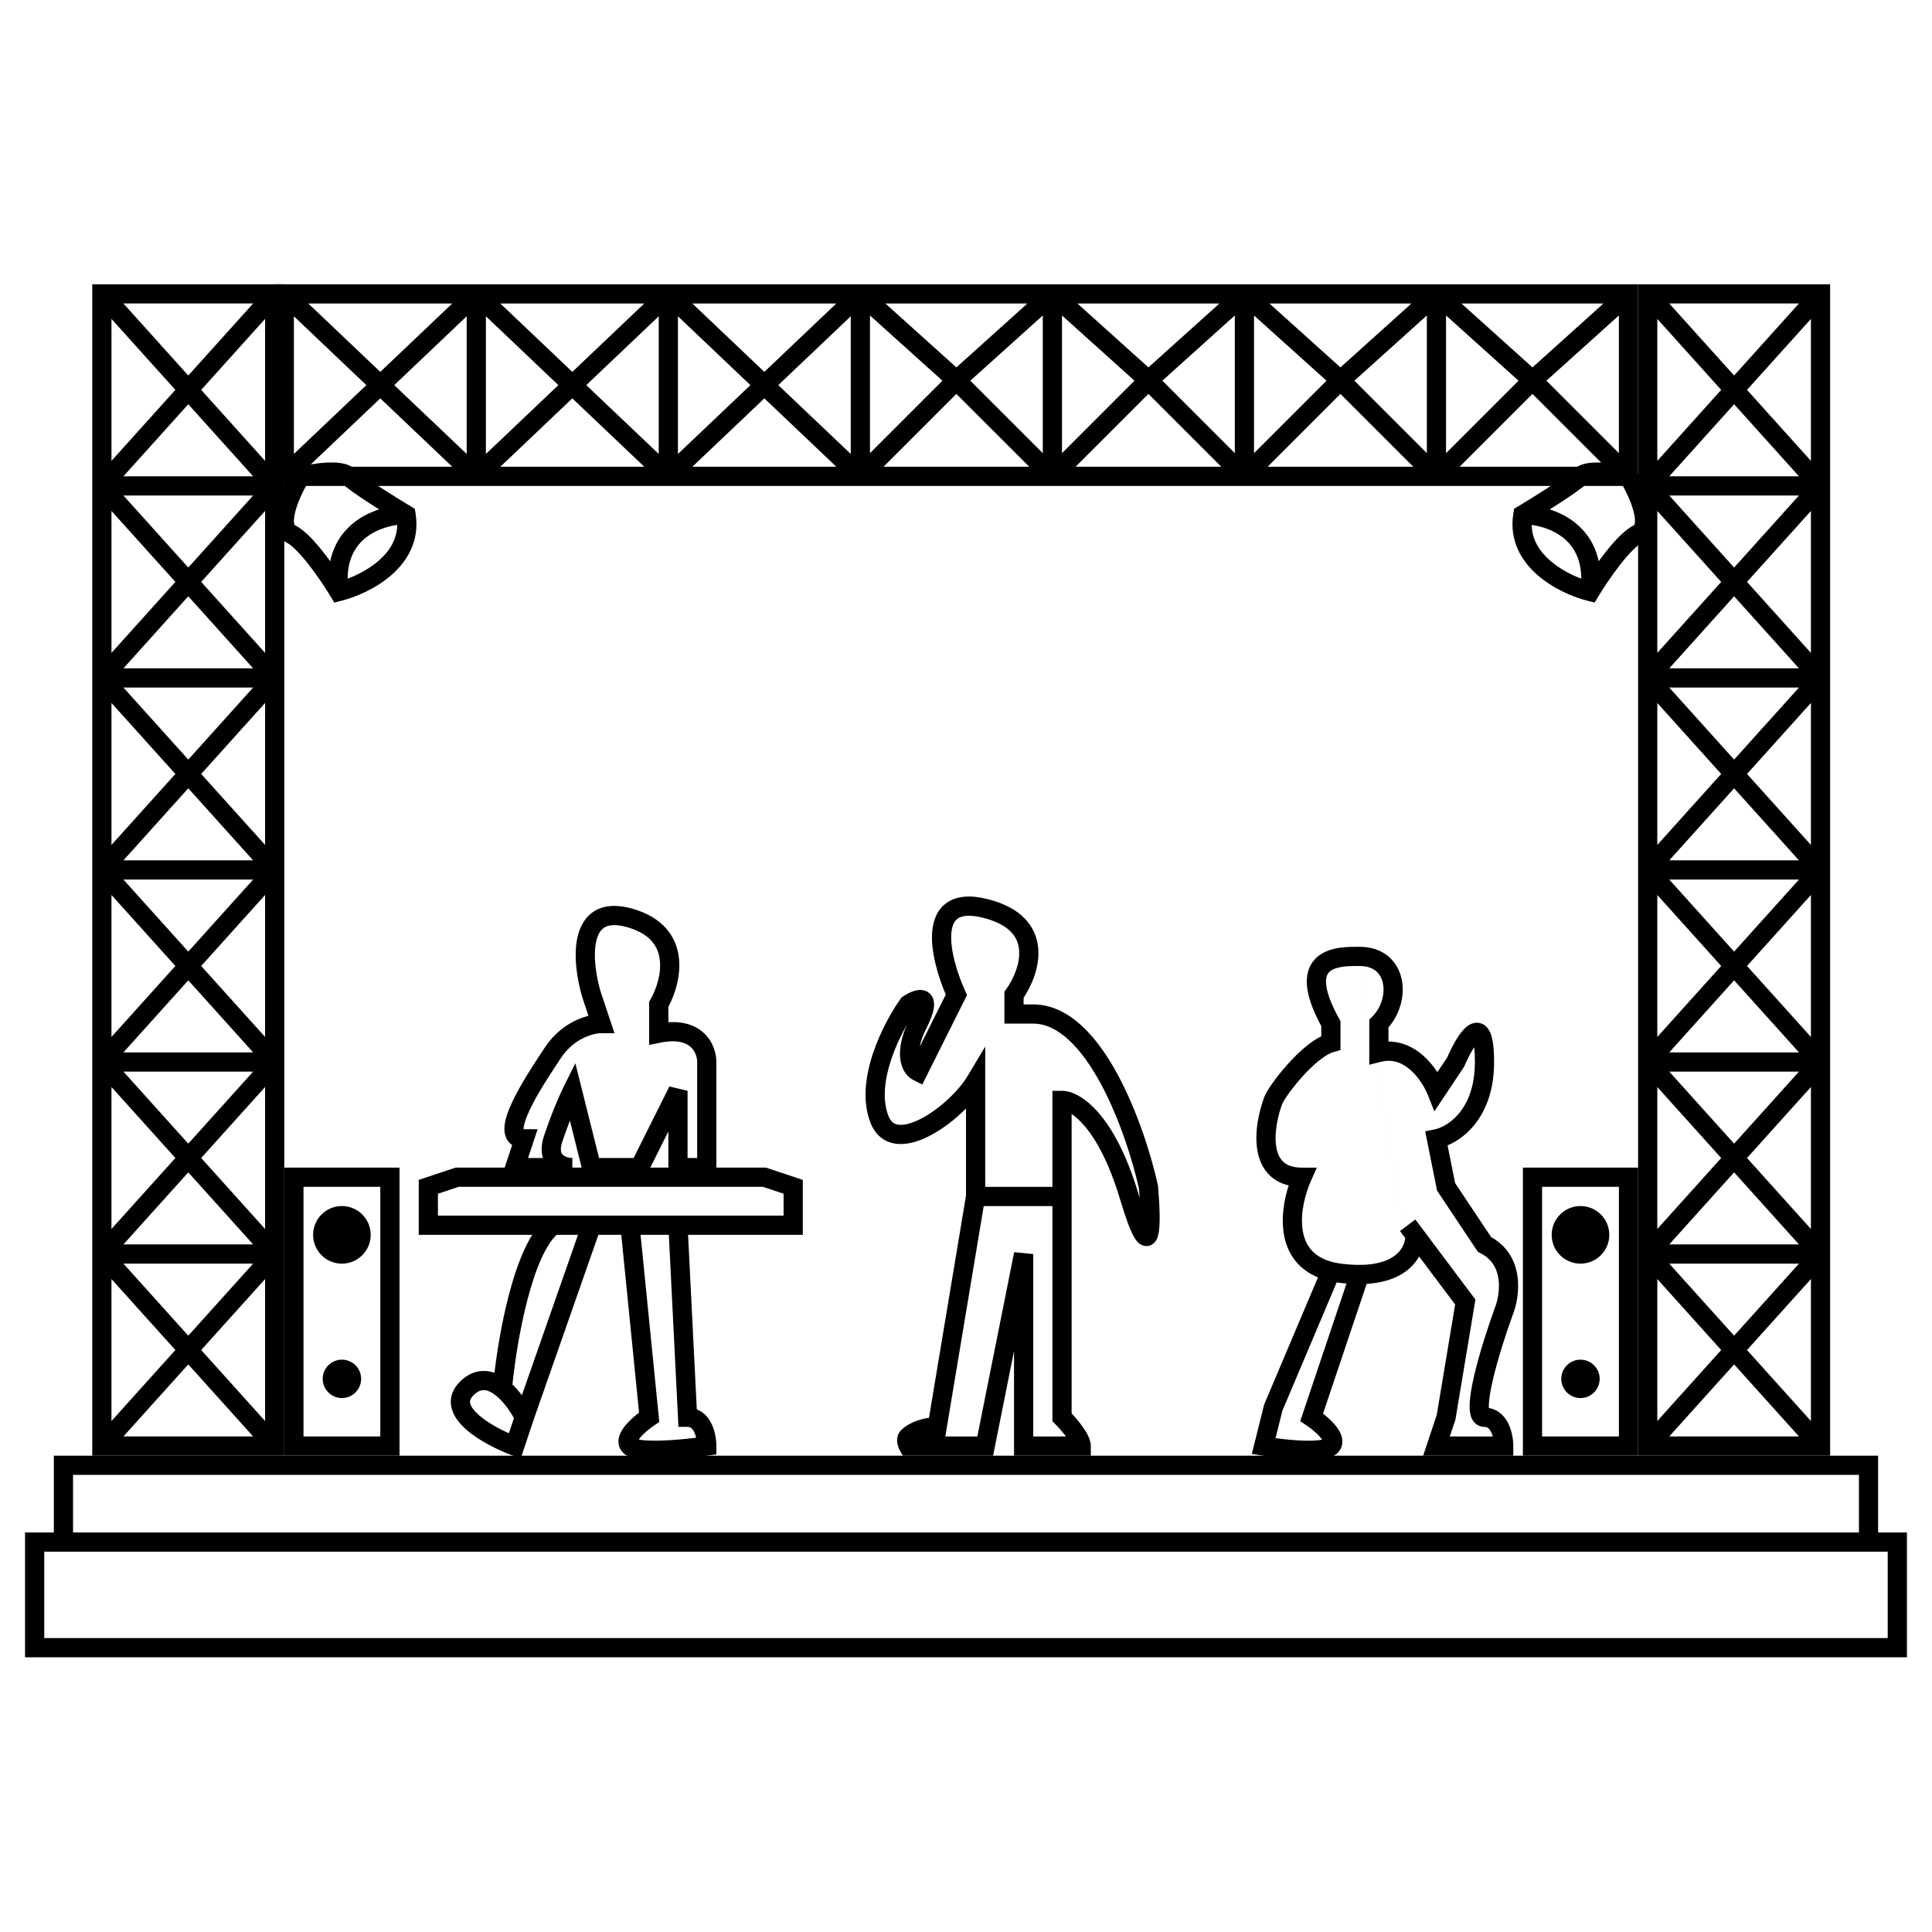
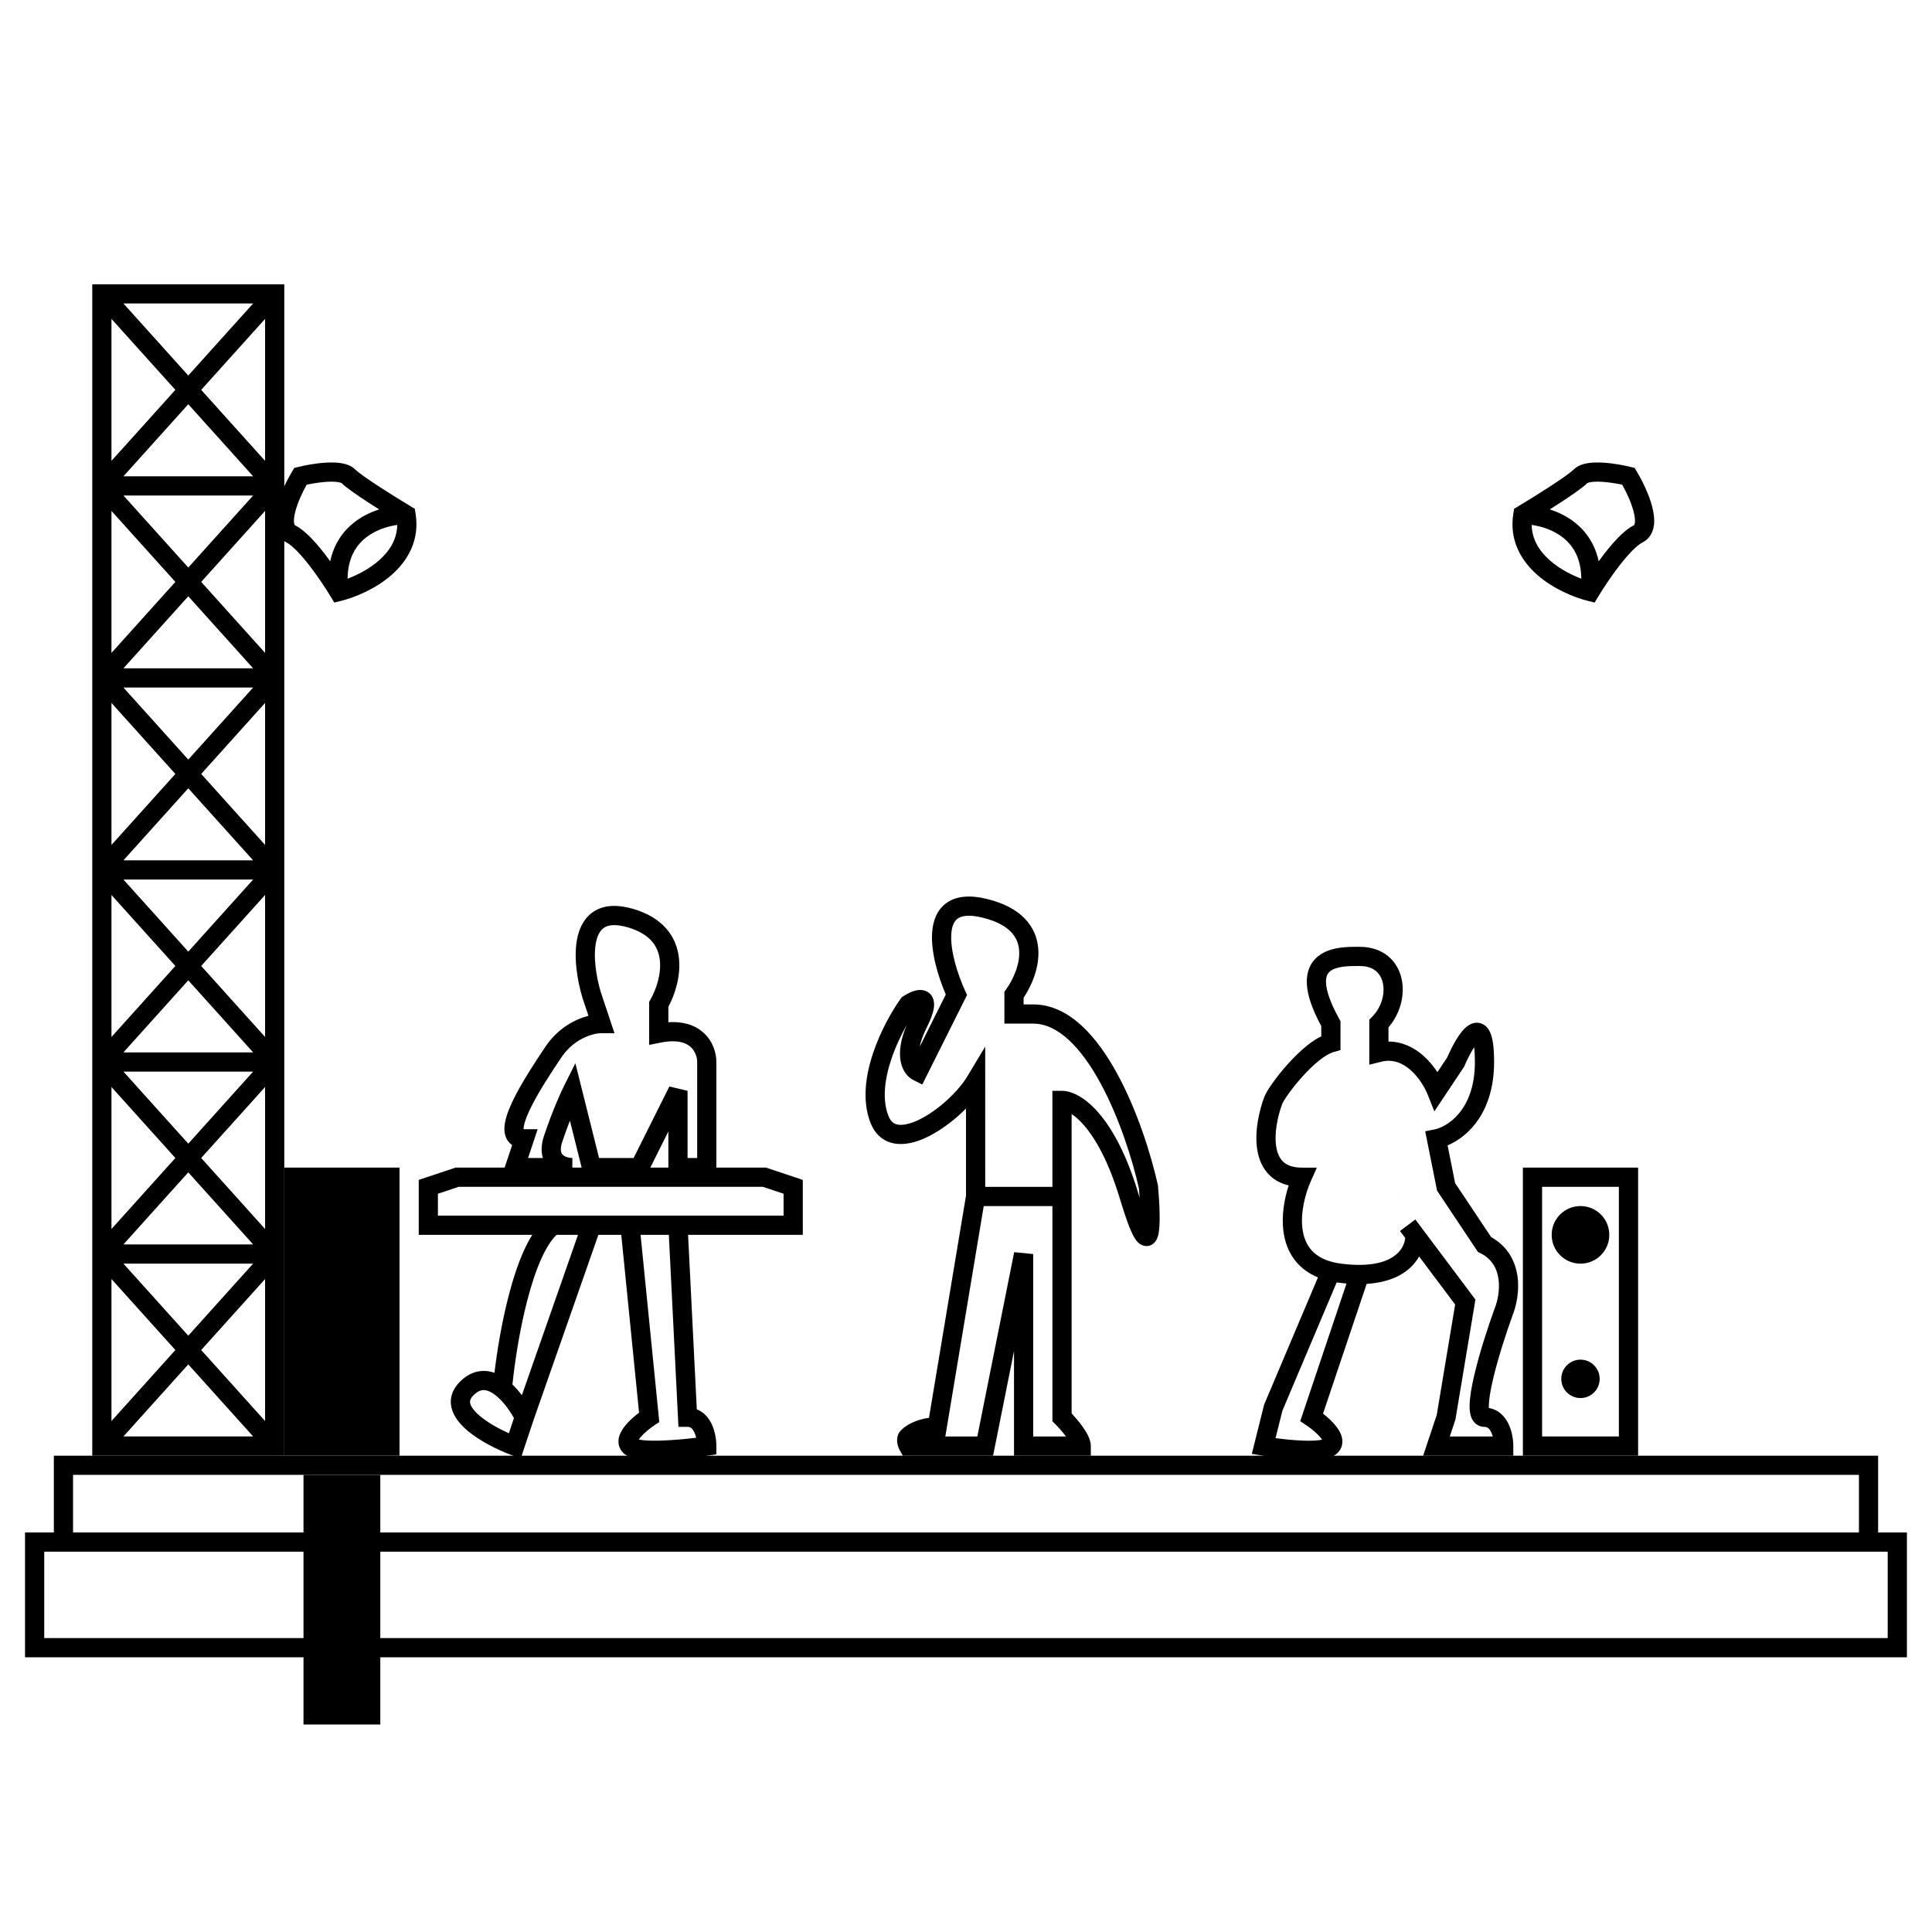
<svg xmlns="http://www.w3.org/2000/svg" fill="#000000" width="800px" height="800px" version="1.1" viewBox="144 144 512 512">
  <g>
    <path d="m168.45 219.34h50.891v310.43h-50.891zm5.09 212.73v37.629l16.934-18.816zm20.355 22.617-17.188 19.098h34.375zm17.188 24.188h-34.375l17.188 19.098zm-20.609 22.898-16.934-18.812v37.629zm-13.766 22.902 17.188-19.098 17.188 19.098zm37.543-4.086-16.934-18.816 16.934-18.812zm0-50.891v-37.629l-16.934 18.812zm0-50.891v-37.629l-16.934 18.816zm-23.777-18.812-16.934 18.812v-37.629zm3.422-3.805 17.188-19.098h-34.375zm-17.188-24.188h34.375l-17.188-19.094zm20.609-22.898 16.934 18.812v-37.629zm16.934-32.078v-37.625l-16.934 18.812zm-20.355-22.617 17.188-19.094h-34.375zm-17.188-24.184h34.375l-17.188-19.098zm20.609-22.902 16.934 18.816v-37.629zm13.766-22.898-17.188 19.094-17.188-19.094zm-37.543 4.086 16.934 18.812-16.934 18.816zm0 50.891 16.934 18.812-16.934 18.812zm0 50.887 16.934 18.816-16.934 18.812zm3.168-4.086 17.188 19.098 17.188-19.098zm0-5.086 17.188-19.098 17.188 19.098zm17.188 82.68 17.188 19.098h-34.375zm-17.188 24.188 17.188 19.098 17.188-19.098z" fill-rule="evenodd" />
-     <path d="m578.11 219.34h50.891v310.43h-50.891zm5.09 212.73v37.629l16.93-18.816zm20.355 22.617-17.188 19.098h34.375zm17.188 24.188h-34.375l17.188 19.098zm-20.613 22.898-16.93-18.812v37.629zm-13.762 22.902 17.188-19.098 17.188 19.098zm37.543-4.086-16.934-18.816 16.934-18.812zm0-50.891v-37.629l-16.934 18.812zm0-50.891v-37.629l-16.934 18.816zm-23.781-18.812-16.93 18.812v-37.629zm3.426-3.805 17.188-19.098h-34.375zm-17.188-24.188h34.375l-17.188-19.094zm20.609-22.898 16.934 18.812v-37.629zm16.934-32.078v-37.625l-16.934 18.812zm-20.355-22.617 17.188-19.094h-34.375zm-17.188-24.184h34.375l-17.188-19.098zm20.609-22.902 16.934 18.816v-37.629zm13.766-22.898-17.188 19.094-17.188-19.094zm-37.543 4.086 16.93 18.812-16.93 18.816zm0 50.891 16.93 18.812-16.93 18.812zm0 50.887 16.93 18.816-16.93 18.812zm3.168-4.086 17.188 19.098 17.188-19.098zm0-5.086 17.188-19.098 17.188 19.098zm17.188 82.68 17.188 19.098h-34.375zm-17.188 24.188 17.188 19.098 17.188-19.098z" fill-rule="evenodd" />
-     <path d="m573.02 264.09v-36.488l-19.203 17.285zm-3.598 3.598-19.301-19.301-19.305 19.301zm-42.203-3.598 19.207-19.203-19.207-17.285zm4.086-39.656 18.816 16.93 18.812-16.93zm-13.262 0h-37.629l18.816 16.93zm-22.508 20.453-19.207-17.285v36.488zm-24.293 19.203v-36.488l-19.207 17.285zm-26.598-19.203-19.203-17.285v36.488zm-24.293 19.203v-36.488l-19.207 17.285zm-26.598-19.203-19.203-17.285v36.488zm-24.293 19.418v-36.488l-19.207 18.246zm-22.902-21.754 19.074-18.117h-38.145zm-31.816-18.117h-38.145l19.074 18.117zm-22.766 21.629-19.207-18.246v36.488zm-24.297 18.242v-36.488l-19.203 18.246zm-22.898-21.754 19.07-18.117h-38.145zm-22.902-14.734 19.207 18.246-19.207 18.242zm3.828 39.871 19.074-18.117 19.07 18.117zm50.891 0h38.145l-19.07-18.117zm50.891 0h38.145l-19.074-18.117zm-3.828-3.383 19.207-18.242-19.207-18.246zm-5.09 0-19.207-18.242 19.207-18.246zm259.54-44.961v53.434h-361.32v-53.434zm-199.96 48.344h38.605l-19.305-19.301zm50.891 0h38.602l-19.301-19.301zm50.891 0h38.602l-19.301-19.301zm22.996-22.801 19.203 19.203v-36.488zm-124.29-20.453 18.812 16.93 18.816-16.93zm50.891 0 18.812 16.93 18.812-16.93z" fill-rule="evenodd" />
-     <path d="m219.34 453.43h30.535v76.336h-30.535zm5.09 5.09v66.156h20.355v-66.156z" fill-rule="evenodd" />
+     <path d="m219.34 453.43h30.535v76.336h-30.535m5.09 5.09v66.156h20.355v-66.156z" fill-rule="evenodd" />
    <path d="m547.58 453.43h30.535v76.336h-30.535zm5.09 5.09v66.156h20.355v-66.156z" fill-rule="evenodd" />
-     <path d="m239.7 509.41c0 2.812-2.277 5.09-5.09 5.09-2.809 0-5.09-2.277-5.09-5.09 0-2.809 2.281-5.086 5.09-5.086 2.812 0 5.09 2.277 5.09 5.086z" />
    <path d="m567.93 509.41c0 2.812-2.277 5.09-5.086 5.09-2.812 0-5.09-2.277-5.09-5.09 0-2.809 2.277-5.086 5.09-5.086 2.809 0 5.086 2.277 5.086 5.086z" />
    <path d="m242.24 471.25c0 4.215-3.418 7.633-7.633 7.633-4.215 0-7.633-3.418-7.633-7.633 0-4.219 3.418-7.637 7.633-7.637 4.215 0 7.633 3.418 7.633 7.637z" />
    <path d="m570.48 471.25c0 4.215-3.418 7.633-7.633 7.633-4.219 0-7.637-3.418-7.637-7.633 0-4.219 3.418-7.637 7.637-7.637 4.215 0 7.633 3.418 7.633 7.637z" />
    <path d="m158.27 529.77h483.45v20.355h7.633v33.078h-498.72v-33.078h7.637zm5.086 20.355h473.28v-15.27h-473.28zm-7.633 5.086v22.902h488.54v-22.902z" fill-rule="evenodd" />
    <path d="m395 383.18c2.68-1.816 6.324-2.008 10.703-0.914 4.394 1.102 7.644 2.856 9.875 5.164 2.254 2.336 3.309 5.078 3.559 7.828 0.445 4.969-1.719 9.922-3.871 13.168v1.754h2.543c4.922 0 9.238 2.316 12.891 5.684 3.644 3.363 6.789 7.922 9.449 12.824 5.32 9.809 8.949 21.5 10.68 29.285l0.035 0.16 0.016 0.164c0.215 2.371 0.391 5.035 0.43 7.383 0.023 1.172 0.012 2.293-0.051 3.277-0.062 0.941-0.172 1.918-0.418 2.715-0.113 0.379-0.324 0.949-0.75 1.461-0.488 0.586-1.402 1.219-2.637 1.062-1.008-0.129-1.668-0.73-1.988-1.066-0.363-0.383-0.668-0.844-0.926-1.289-0.992-1.73-2.199-4.965-3.723-10.039-2.984-9.945-6.449-15.961-9.418-19.434-1.301-1.516-2.457-2.504-3.41-3.137v79.336c0.828 0.883 1.816 2.027 2.688 3.211 0.574 0.781 1.137 1.637 1.57 2.484 0.398 0.785 0.832 1.848 0.832 2.965v2.547h-20.355v-27.738l-5.547 27.738h-23.914l-0.734-1.277c-0.289-0.5-0.641-1.305-0.754-2.219-0.105-0.863-0.035-2.398 1.266-3.496 1.172-1.113 3.672-2.586 7.148-3.047l9.812-58.875v-23.094c-2.754 2.781-6.078 5.367-9.371 7.106-2.785 1.473-5.879 2.519-8.77 2.273-1.488-0.125-2.953-0.602-4.234-1.562-1.277-0.957-2.238-2.293-2.891-3.922-2.371-5.93-1.305-12.789 0.652-18.613 1.98-5.894 5.031-11.207 7.273-14.344l0.273-0.379 0.387-0.262c0.742-0.492 1.664-1.016 2.609-1.348 0.469-0.164 1.031-0.316 1.633-0.355 0.586-0.039 1.391 0.02 2.172 0.461 1.863 1.051 1.93 3.09 1.734 4.363-0.211 1.391-0.863 3.117-1.918 5.223-1.031 2.066-1.574 3.703-1.82 4.992l6.914-13.832c-2.016-4.723-4.027-11.305-3.606-16.605 0.23-2.922 1.25-5.941 3.961-7.781zm9.699 80.438-10.18 61.066h8.484l9.766-48.844 5.039 0.496v48.348h8.688c-0.953-1.277-2.094-2.531-2.852-3.289l-0.746-0.746v-57.031zm18.199-5.09v-25.445h2.547c2.773 0 6.34 1.91 9.82 5.981 3.559 4.16 7.305 10.871 10.426 21.277 0.113 0.375 0.223 0.738 0.332 1.09-0.059-0.848-0.125-1.691-0.199-2.512-1.676-7.481-5.156-18.598-10.148-27.805-2.516-4.641-5.348-8.668-8.426-11.508-3.07-2.832-6.215-4.336-9.441-4.336h-7.633v-8.449l0.477-0.664c1.949-2.731 3.742-6.828 3.414-10.441-0.152-1.723-0.785-3.336-2.148-4.75-1.391-1.441-3.695-2.824-7.445-3.762-3.762-0.938-5.672-0.453-6.617 0.188-0.906 0.613-1.574 1.82-1.746 3.973-0.348 4.398 1.582 10.648 3.66 15.219l0.504 1.105-11.859 23.719-2.277-1.137c-3.438-1.719-5.211-6.926-1.812-14.695-1.469 2.582-2.988 5.742-4.113 9.094-1.82 5.414-2.449 10.852-0.75 15.102 0.367 0.914 0.805 1.434 1.215 1.742 0.41 0.305 0.93 0.504 1.617 0.562 1.469 0.125 3.527-0.414 5.957-1.699 4.832-2.555 9.82-7.332 12.113-11.148l4.723-7.875 0.004 37.176z" fill-rule="evenodd" />
    <path d="m503.93 394.91c0.141 0.004 0.273 0.004 0.395 0.004 3.051 0 5.625 0.887 7.578 2.512 1.941 1.617 3.086 3.812 3.566 6.133 0.879 4.234-0.41 9.121-3.508 12.707v3.762c3.703-0.012 6.816 1.621 9.184 3.695 1.52 1.336 2.781 2.887 3.781 4.406l2.602-3.902c0.648-1.5 1.461-3.148 2.328-4.598 0.84-1.398 1.969-3.016 3.293-3.883 0.707-0.461 1.887-0.977 3.254-0.562 1.344 0.41 2.086 1.488 2.481 2.359 0.77 1.684 1.066 4.336 1.066 7.902 0 13.336-6.941 19.852-12.324 22.09l1.996 9.996 9.543 14.312c4.527 2.519 6.465 6.555 6.996 10.445 0.535 3.93-0.324 7.793-1.289 10.219-1.676 4.617-3.922 11.488-5.242 17.164-0.672 2.879-1.062 5.281-1.078 6.887-0.004 0.223 0 0.414 0.012 0.582 2.68 0.438 4.324 2.371 5.207 4.215 0.977 2.035 1.27 4.352 1.27 5.871v2.543h-23.887l3.598-10.793 4.875-29.262-9.551-12.738c-0.527 0.941-1.211 1.863-2.086 2.723-2.504 2.465-6.34 4.199-11.812 4.535l-11.562 34.398c1.09 0.848 2.269 1.902 3.203 3.016 0.695 0.828 1.43 1.898 1.754 3.102 0.363 1.352 0.211 2.984-1.078 4.277-0.66 0.66-1.484 1.02-2.156 1.238-0.711 0.23-1.492 0.375-2.269 0.465-1.562 0.184-3.398 0.195-5.242 0.121-3.695-0.156-7.75-0.68-10.363-1.113l-2.715-0.457 3.258-13.043 14.266-33.719c-2.445-1.008-4.387-2.445-5.852-4.219-1.973-2.391-2.945-5.223-3.305-8.043-0.535-4.184 0.25-8.562 1.402-12.117-1.938-0.449-3.57-1.297-4.891-2.519-2.027-1.879-3.019-4.379-3.43-6.859-0.801-4.871 0.504-10.445 1.848-14.031 0.367-0.984 1.254-2.391 2.266-3.805 1.066-1.496 2.449-3.238 3.988-4.953 1.539-1.711 3.273-3.434 5.047-4.856 1.191-0.957 2.481-1.844 3.805-2.488v-2.707c-2.41-4.453-3.625-8.059-3.812-11.004-0.203-3.219 0.836-5.691 2.801-7.363 1.82-1.547 4.144-2.148 6.074-2.41 1.758-0.242 3.508-0.234 4.719-0.234zm-5.699 88.945-14.383 34.004-1.816 7.262c2.152 0.289 4.676 0.547 7.008 0.645 1.719 0.07 3.254 0.051 4.43-0.09 0.359-0.043 0.664-0.094 0.906-0.145-0.109-0.172-0.262-0.375-0.461-0.613-0.992-1.184-2.555-2.43-3.723-3.207l-1.621-1.082 12.266-36.477c-0.621-0.055-1.258-0.121-1.914-0.203-0.234-0.027-0.465-0.059-0.691-0.094zm18.168-11.777-1.387-1.848 4.074-3.055 15.918 21.227-5.301 31.805-1.492 4.477h11.387c-0.109-0.395-0.25-0.777-0.418-1.129-0.52-1.082-1.074-1.418-1.773-1.418-0.777 0-1.551-0.234-2.203-0.738-0.621-0.48-1-1.09-1.23-1.629-0.434-1.02-0.523-2.211-0.512-3.266 0.023-2.184 0.523-5.031 1.211-7.984 1.391-5.969 3.715-13.074 5.43-17.785l0.016-0.039 0.016-0.035c0.723-1.816 1.379-4.805 0.984-7.684-0.379-2.762-1.684-5.324-4.852-6.91l-0.605-0.301-10.828-16.246-3.144-15.715 2.496-0.496c3.07-0.617 10.676-4.848 10.676-17.863 0-1.656-0.07-2.941-0.191-3.914-0.145 0.223-0.297 0.461-0.449 0.715-0.758 1.266-1.504 2.789-2.109 4.203l-0.09 0.215-7.902 11.852-1.797-4.492c-0.738-1.84-2.316-4.527-4.531-6.473-2.164-1.898-4.727-2.938-7.758-2.18l-3.16 0.789v-11.945l0.746-0.746c2.469-2.473 3.453-6.062 2.867-8.879-0.281-1.371-0.918-2.484-1.84-3.254-0.91-0.758-2.281-1.336-4.32-1.336m12.074 72.078c-0.113 1.172-0.645 2.68-1.98 3.996-1.59 1.562-4.59 3.106-10.105 3.133-1.418 0.008-3-0.086-4.758-0.305-0.816-0.105-1.566-0.242-2.254-0.41-2.898-0.715-4.754-1.977-5.957-3.434-1.219-1.477-1.914-3.332-2.184-5.445-0.551-4.305 0.73-9.238 2.223-12.598l1.59-3.578h-3.914c-2.562 0-4.059-0.699-4.973-1.551-0.949-0.875-1.578-2.195-1.867-3.953-0.598-3.613 0.387-8.215 1.59-11.414 0.109-0.289 0.625-1.215 1.641-2.637 0.957-1.34 2.219-2.938 3.633-4.508 1.418-1.578 2.949-3.09 4.445-4.289 1.535-1.23 2.859-1.996 3.863-2.281l1.848-0.527v-7.668l-0.32-0.578c-2.469-4.438-3.379-7.453-3.504-9.434-0.113-1.844 0.438-2.676 1.02-3.168 0.723-0.613 1.898-1.031 3.465-1.246 1.387-0.188 2.781-0.184 4.023-0.184h0.402" fill-rule="evenodd" />
    <path d="m301.71 385.34c2.637-1.527 6-1.641 9.934-0.516 3.93 1.125 6.859 2.918 8.891 5.227 2.039 2.316 3.039 4.996 3.367 7.66 0.605 4.898-1.043 9.848-2.777 13.113v4.078c4.094-0.258 7.184 0.836 9.344 2.805 2.566 2.336 3.375 5.512 3.375 7.731v27.992h13.137l9.766 3.254v14.555h-30.402l2.312 46.242c1.934 0.75 3.188 2.336 3.922 3.867 0.977 2.035 1.266 4.352 1.266 5.871v2.207l-2.184 0.312c-3.023 0.43-7.699 0.953-11.906 1.105-2.098 0.074-4.156 0.062-5.871-0.117-0.852-0.09-1.695-0.227-2.441-0.449-0.691-0.203-1.594-0.559-2.297-1.258-1.289-1.293-1.441-2.926-1.078-4.277 0.324-1.203 1.059-2.273 1.754-3.102 1.031-1.227 2.359-2.379 3.535-3.269l-4.715-47.133h-6.066l-17.211 49.168-3.371 10.121-2.473-0.926c-3.516-1.32-8.555-3.742-11.988-6.773-1.695-1.5-3.293-3.402-3.856-5.66-0.621-2.504 0.148-4.953 2.215-7.016 2.055-2.055 4.406-3 6.856-2.824 0.797 0.055 1.559 0.227 2.285 0.48 0.695-5.797 1.918-13.266 3.727-20.281 1.125-4.363 2.492-8.621 4.133-12.223 0.652-1.43 1.371-2.809 2.164-4.066h-30.09v-14.555l9.766-3.254h13l1.992-5.981c-0.215-0.148-0.422-0.312-0.617-0.504-1.078-1.055-1.406-2.422-1.438-3.59-0.055-2.195 0.906-4.82 2.027-7.223 2.309-4.949 6.207-10.797 8.723-14.57l0.055-0.078c3.359-5.039 7.961-7.383 11.469-8.289l-1.602-4.801-0.008-0.035c-1.312-4.375-2.488-11.008-1.25-16.207 0.637-2.66 1.988-5.281 4.629-6.812zm-6.031 68.09h2.465l-3.109-12.445c-0.656 1.684-1.355 3.582-2.031 5.613-0.793 2.379-0.148 3.16 0.164 3.457 0.559 0.531 1.598 0.828 2.512 0.828zm-7.805-2.547c-0.52-1.66-0.445-3.652 0.301-5.891 2.074-6.219 4.324-11.25 5.227-13.059l3.078-6.152 6.273 25.102h9.164l9.473-18.949 4.82 1.141v17.809h2.547v-25.445c0-1.168-0.461-2.828-1.715-3.969-1.148-1.047-3.43-2.074-7.965-1.168l-3.043 0.609v-11.414l0.336-0.586c1.539-2.695 2.941-6.84 2.481-10.578-0.223-1.809-0.875-3.488-2.137-4.918-1.262-1.438-3.277-2.785-6.469-3.695-3.191-0.91-4.981-0.555-5.984 0.023-1 0.582-1.781 1.711-2.227 3.59-0.922 3.867-0.066 9.426 1.16 13.527l3.648 10.945h-3.531c-1.848 0-7.086 1.223-10.605 6.5-2.574 3.863-6.269 9.418-8.398 13.98-1.105 2.363-1.574 4.035-1.551 4.941v0.016c0.055 0.004 0.121 0.008 0.199 0.008h3.527l-2.543 7.633zm-5.094-7.414c0.004 0.008 0.004 0.012 0.004 0.012zm38.344 9.961v-9.578l-4.789 9.578zm-29.613 17.809c-1.328 1.246-2.688 3.32-3.988 6.18-1.473 3.227-2.754 7.176-3.836 11.379-2.016 7.816-3.285 16.273-3.883 22.113 0.91 0.875 1.746 1.844 2.5 2.836l14.875-42.508zm-11.312 48.574c-1.137-2.039-2.812-4.371-4.664-5.891-1.203-0.988-2.269-1.457-3.148-1.52-0.758-0.051-1.719 0.168-2.898 1.348-0.988 0.992-1.004 1.66-0.871 2.195 0.191 0.777 0.883 1.832 2.285 3.07 2.109 1.867 5.172 3.566 7.957 4.812zm33.559-48.574 4.961 49.617-1.273 0.848c-1.168 0.777-2.731 2.023-3.723 3.207-0.191 0.227-0.336 0.422-0.445 0.586 0.305 0.062 0.68 0.121 1.137 0.172 1.367 0.141 3.156 0.16 5.152 0.09 2.981-0.109 6.25-0.414 8.926-0.738-0.121-0.512-0.285-1.02-0.504-1.469-0.52-1.086-1.078-1.422-1.777-1.422h-2.418l-2.547-50.891zm-48.199-12.723-5.504 1.836v5.801h91.602v-5.801l-5.5-1.836z" fill-rule="evenodd" />
    <path d="m564.63 272.04s0.004-0.008 0.012-0.016c-0.676 0.68-1.781 1.52-2.973 2.367-1.234 0.879-2.715 1.871-4.246 2.867-0.895 0.582-1.812 1.168-2.719 1.742 2.269 0.723 4.594 1.84 6.664 3.481 2.996 2.367 5.336 5.731 6.297 10.254 0.488-0.668 0.988-1.336 1.5-1.996 1.215-1.562 2.508-3.098 3.789-4.391 1.25-1.258 2.629-2.438 4.019-3.133h0.008c0.047-0.023 0.207-0.094 0.281-0.691 0.09-0.715-0.023-1.789-0.398-3.168-0.637-2.34-1.855-4.941-2.949-6.902-1.531-0.332-3.519-0.66-5.371-0.77-1.156-0.066-2.16-0.047-2.934 0.078-0.742 0.117-0.977 0.281-0.98 0.277zm-1.574 25.32c-0.027-5.453-2.199-8.797-4.844-10.891-2.508-1.98-5.629-2.988-8.301-3.356 0.07 3.883 2.059 6.996 4.93 9.488 2.492 2.164 5.543 3.746 8.215 4.758zm5.789-30.754c2.703 0.16 5.535 0.699 7.34 1.152l1.02 0.254 0.543 0.906c1.34 2.231 3.117 5.762 4.027 9.098 0.449 1.652 0.75 3.473 0.539 5.148-0.223 1.754-1.062 3.602-3.066 4.606-0.645 0.32-1.555 1.031-2.676 2.16-1.09 1.098-2.246 2.461-3.387 3.93-2.277 2.938-4.383 6.156-5.613 8.207l-0.973 1.617-1.828-0.457c-3.668-0.918-9.027-3.102-13.266-6.781-4.297-3.731-7.644-9.219-6.438-16.461l0.191-1.16 1.008-0.602c2.102-1.262 5.383-3.281 8.383-5.231 1.5-0.977 2.914-1.926 4.07-2.75 1.199-0.852 1.984-1.477 2.324-1.816 1.086-1.086 2.578-1.504 3.773-1.691 1.273-0.203 2.684-0.211 4.027-0.129z" fill-rule="evenodd" />
    <path d="m234.55 272.04s-0.004-0.008-0.012-0.016c0.676 0.68 1.781 1.52 2.969 2.367 1.238 0.879 2.719 1.871 4.25 2.867 0.895 0.582 1.812 1.168 2.719 1.742-2.269 0.723-4.594 1.84-6.664 3.481-2.996 2.367-5.336 5.731-6.301 10.254-0.484-0.668-0.988-1.336-1.496-1.996-1.215-1.562-2.508-3.098-3.789-4.391-1.25-1.258-2.629-2.438-4.019-3.133h-0.008c-0.047-0.023-0.207-0.094-0.281-0.691-0.09-0.715 0.023-1.789 0.398-3.168 0.637-2.34 1.855-4.941 2.949-6.902 1.531-0.332 3.519-0.66 5.371-0.77 1.156-0.066 2.16-0.047 2.934 0.078 0.742 0.117 0.977 0.281 0.98 0.277zm1.574 25.32c0.027-5.453 2.199-8.797 4.844-10.891 2.508-1.98 5.629-2.988 8.301-3.356-0.07 3.883-2.059 6.996-4.93 9.488-2.492 2.164-5.543 3.746-8.215 4.758zm-5.789-30.754c-2.703 0.16-5.535 0.699-7.34 1.152l-1.02 0.254-0.543 0.906c-1.34 2.231-3.117 5.762-4.027 9.098-0.449 1.652-0.75 3.473-0.539 5.148 0.223 1.754 1.062 3.602 3.066 4.606 0.645 0.32 1.555 1.031 2.676 2.16 1.09 1.098 2.246 2.461 3.383 3.93 2.281 2.938 4.387 6.156 5.617 8.207l0.973 1.617 1.828-0.457c3.668-0.918 9.027-3.102 13.266-6.781 4.297-3.731 7.644-9.219 6.438-16.461l-0.191-1.16-1.008-0.602c-2.102-1.262-5.383-3.281-8.383-5.231-1.5-0.977-2.914-1.926-4.07-2.75-1.203-0.852-1.984-1.477-2.324-1.816-1.086-1.086-2.578-1.504-3.773-1.691-1.273-0.203-2.684-0.211-4.027-0.129z" fill-rule="evenodd" />
  </g>
</svg>